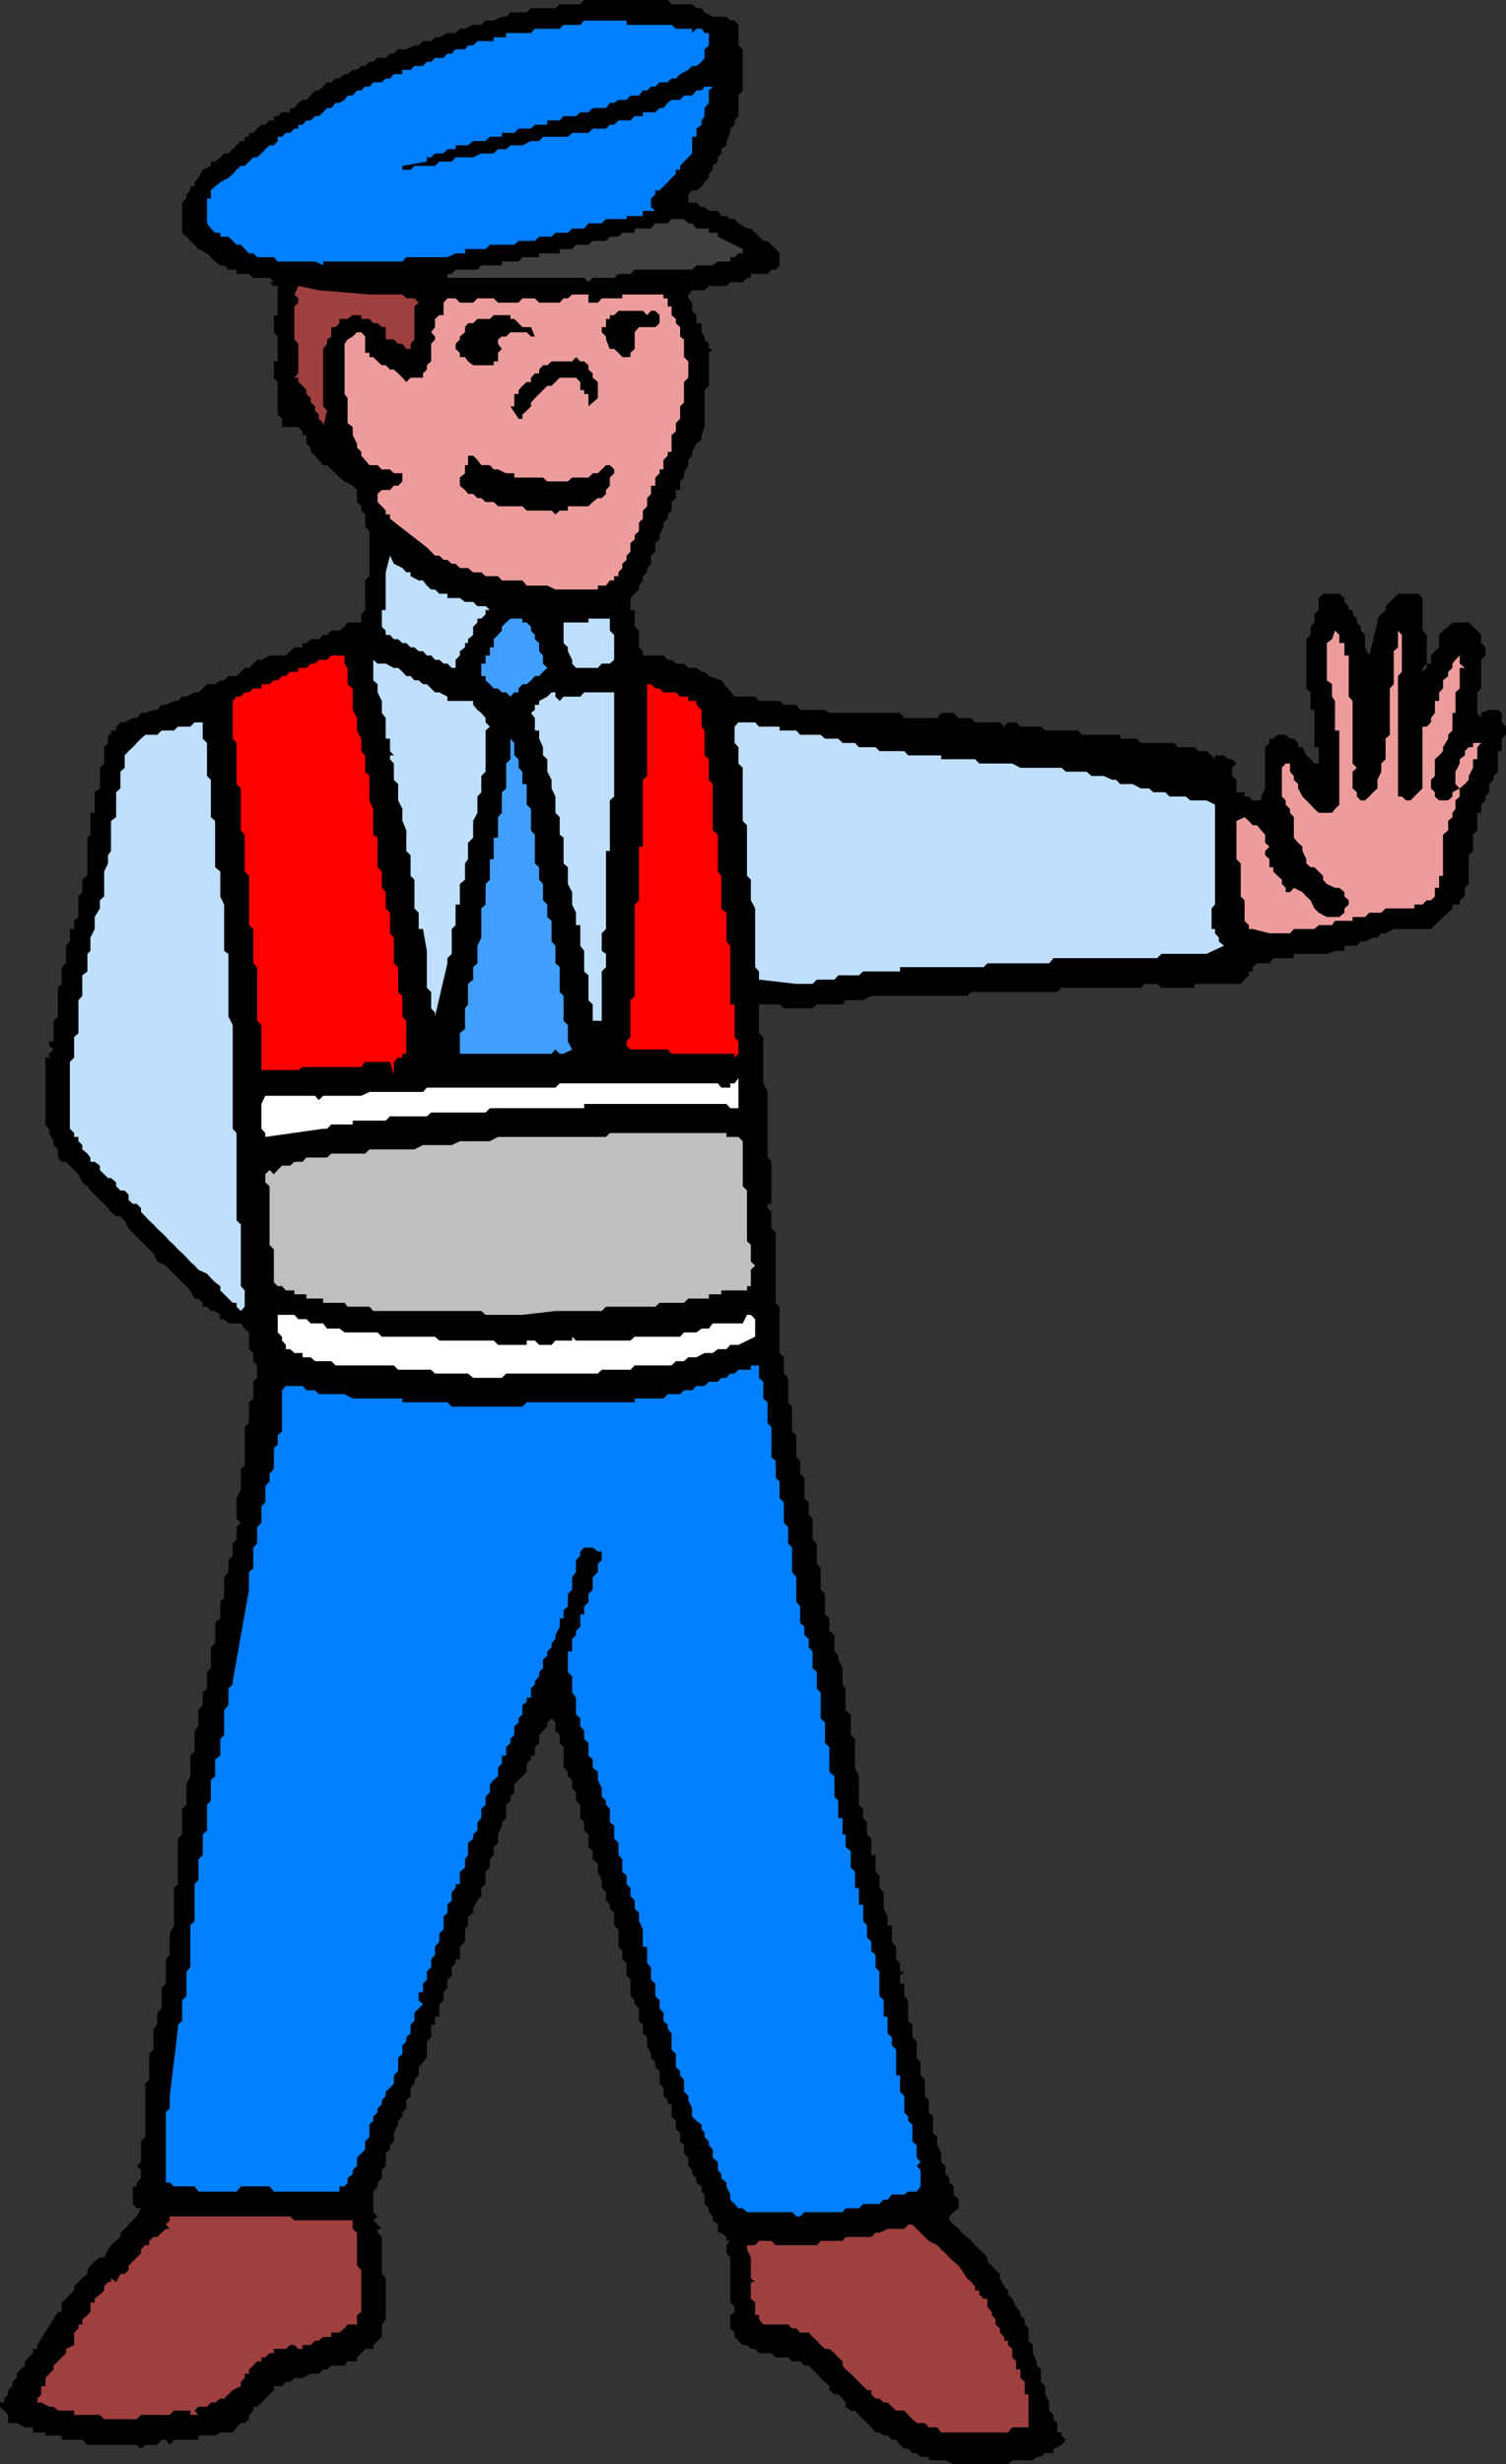
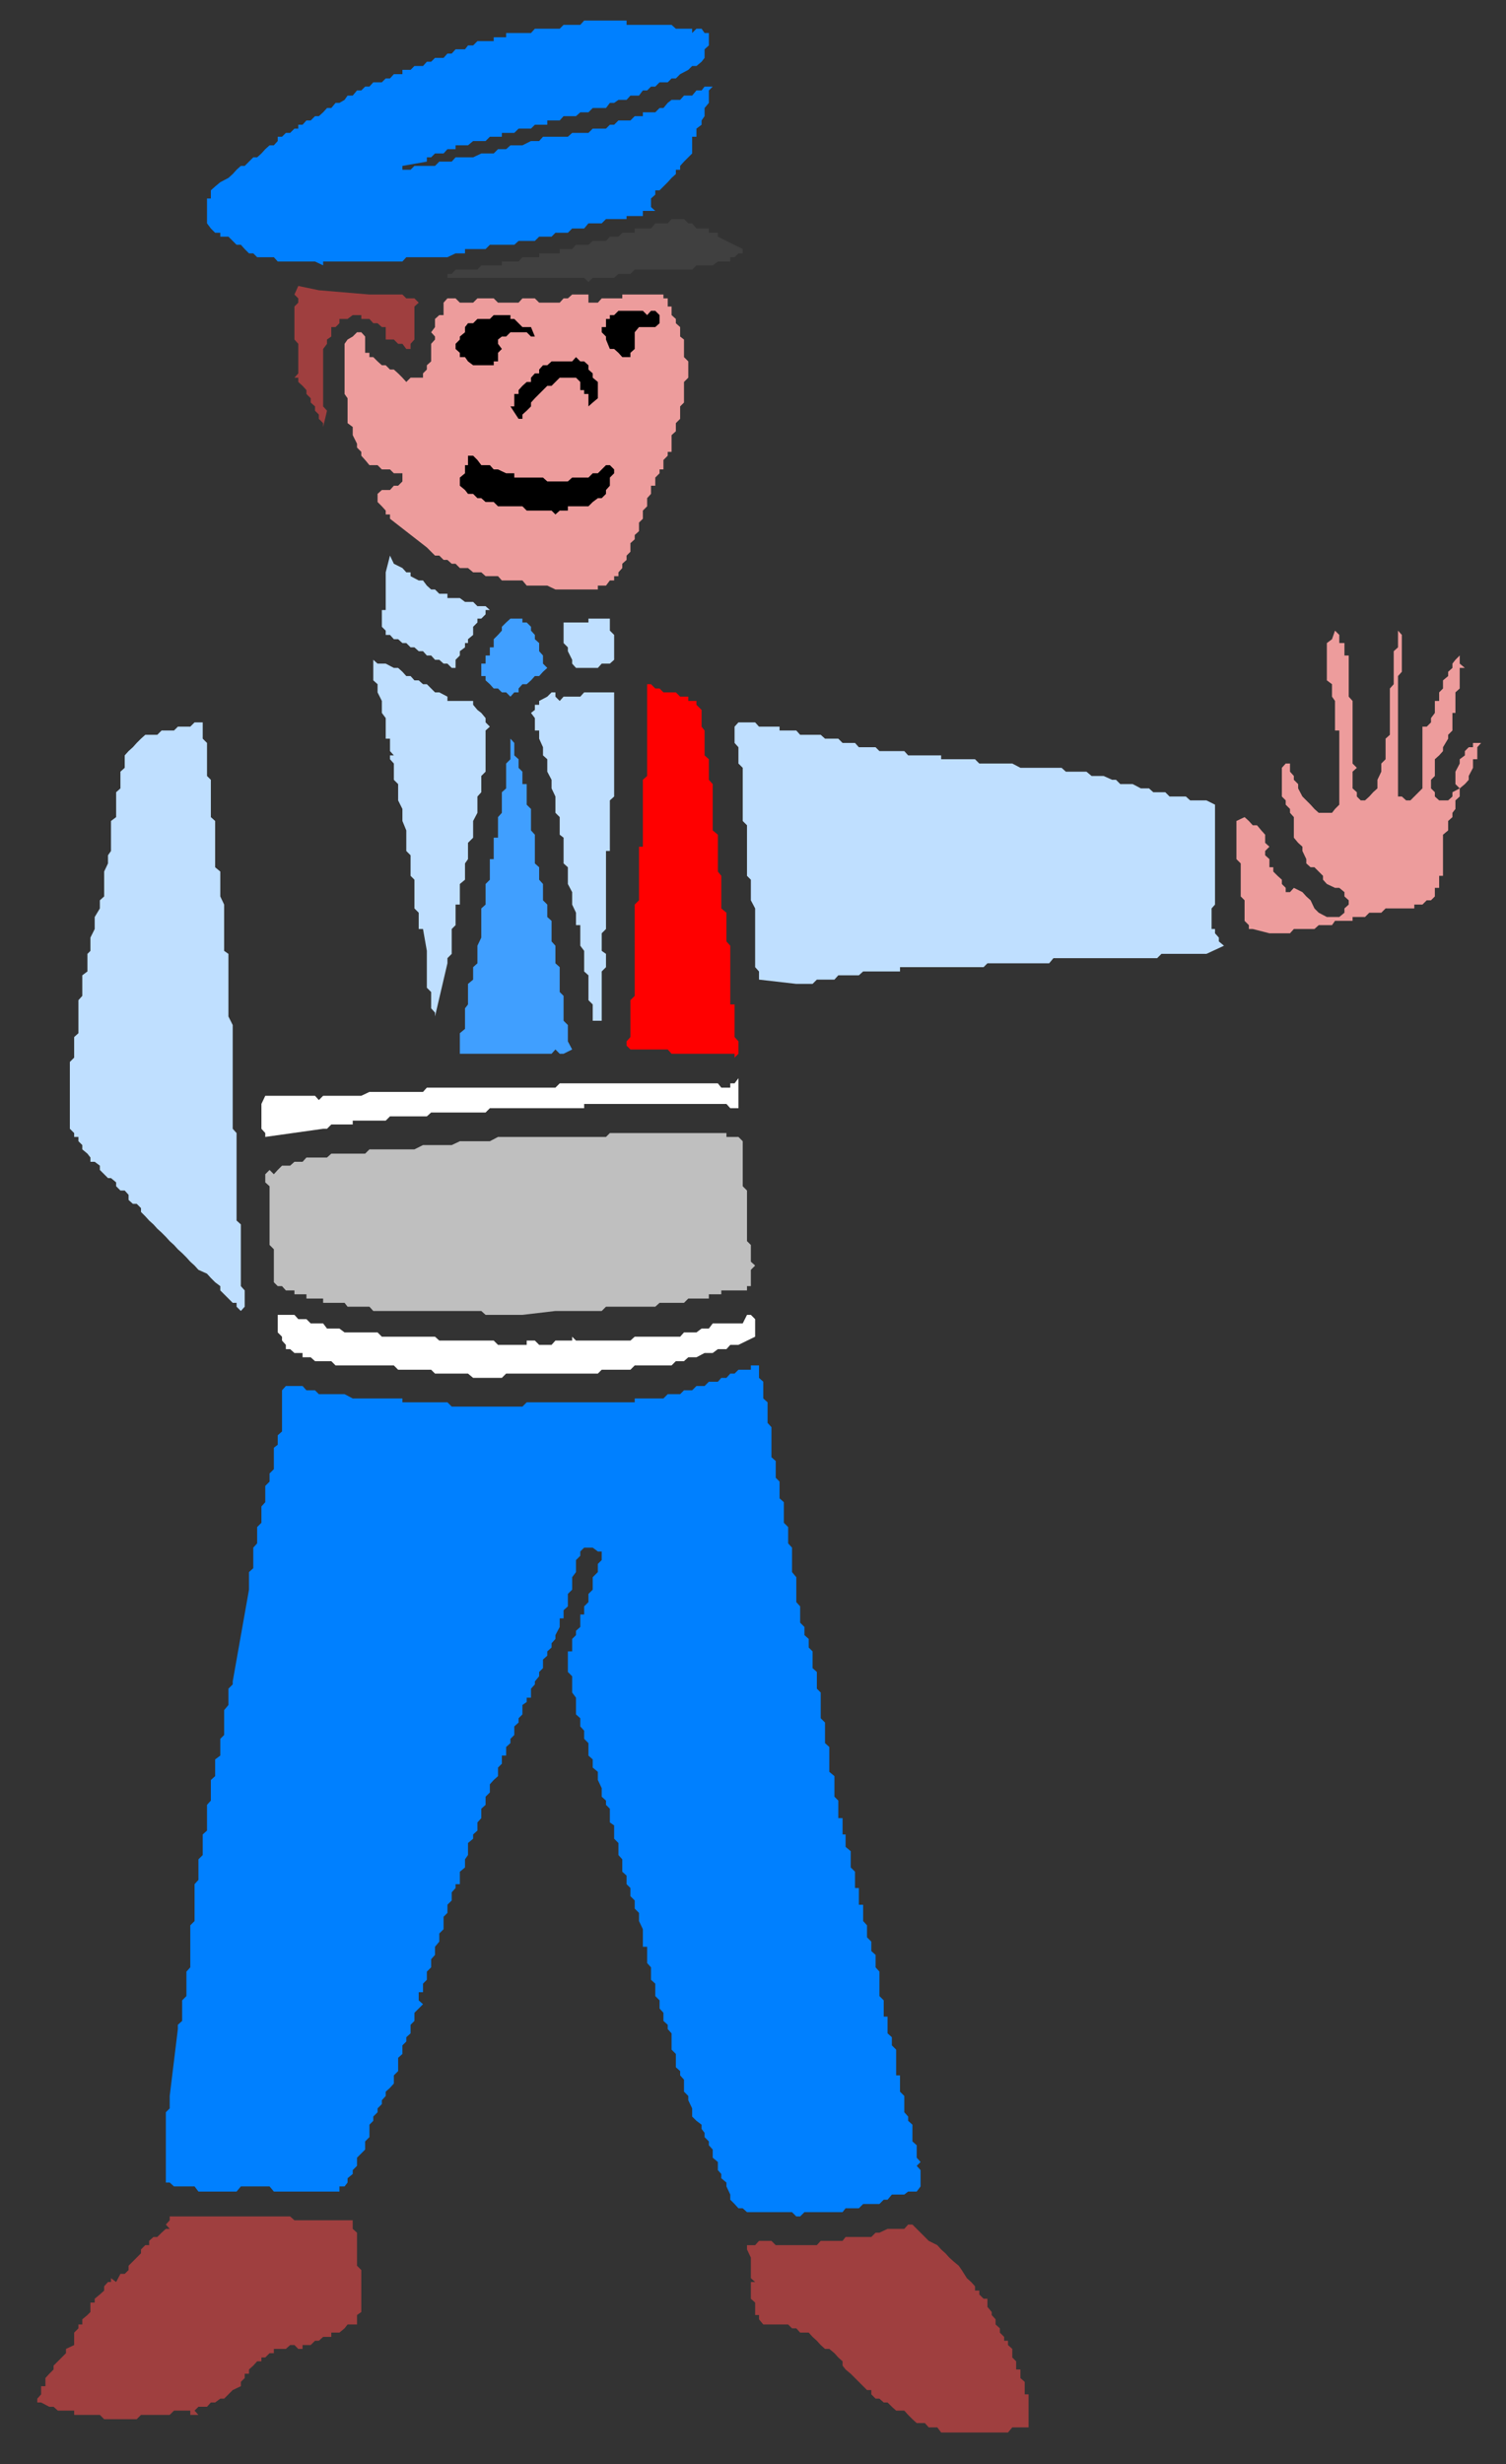
<svg xmlns="http://www.w3.org/2000/svg" width="351.398" height="574.797">
  <rect width="100%" height="100%" fill="#333333" stroke="none" />
-   <path d="M343.7 195.398v3.102l-1 1v6.7l-.9.898v2l-1.202.902v1h-1.7v.898l-1 1-1.199 1-2.8 2.801h-8.7l-1.898 1h-1l-.903 1h-1l-1.898.899h-1l-.902 1h-2.899v1.199H311.5l-1.902.703h-7.7v1h-4.8l-.899 1.2h-2.898l-1 .898v1h-.903v.902l-1 1-.898 1h-10.8v.898H271l-1-.898h-2.902l-.899.898h-18.5l-1 1h-20.101l-1 .899H203.3l-1.903 1H197.3l-.703 1h-6l-1 .902h-6.7l-1-.902h-4.8V241l1 .898V252.7l1 2V270l.902 1v9.797h-.902v1l.902.902v3.899l1 .902v16.398l.898.899v10.8l1 1v3.801l1 1v5.7l.903 1v5.8l1 .899v5.101l.898.899v2.902l1 1v4.801l1 .898v2.899l.899 1v4.8l1 .903v4.797l.902 1v5l1 1v4.8l1 .903v2.898l1.2 1v3.801l.898 1v.899l1 2v3.8l.703 1v5l1.199 1v4.801l1 .899v6.699l.898 2V421l1 .898v2.2l.903 1v2.8l1 1v3.801h1v3.899l.898.902v2.898l1 1v3.801l.899 1.899v2h1v3.8l1 1.2V457l.902.898v2h1l-1 .899v1.902h1v2.899l.898 1v4.8l1 .899v2.902l1 1V480l.903 1v3.098l1 1v3.8l.898 1v2.801l1 1v3.801l1 1v1.898l.899 1.899v2l1 .902v1.899l.902 1v1l1 .902v1.898l1.2 1.2v2l-1.2.902-1 1v.898l1 1 1.2 1 .698.899 1.2 1 1 .902.902 1 1 1 1 .899.898 1v.902l1 1 .903 1 1 .898v1l1 1.899.898 1v.902l1 1 .899 1.899 1 1.199V540l1 1v1.2l.902.898V546l1 1v1.898l.898 1.899v1l1 .902v2.899l1 1v1.902l.903 1.898v1.899l1 1v1l.898.902v2.2h1v.699l1 1-1 1.199-1.898.902v1h-1.903l-1 .899h-1l-.898.8h-4.8l-1 .899h-12.7l-1.902-.899h-3.899v-.8H214.8l-.903-.899h-1l-1-1H211l-1-.902-.902-1.2h-1l-1-1h-.899l-1-.699h-.898l-1-1.199-2.903-2.902-.898-1h-1l-1.2-.899v-1l-.702-.898-1-1h-.899l-1.199-1v-.902l-1-1-1-.899-.902-1-1-1-.899-.902h-1l-1-1h-1.898l-.903-.899H181l-1-1h-2.902l-.899-1h-1l-.898-.898h-1l-1.903-1.902v-1l-1-1V540l1-.703v-1.2l-1-1v-10.5l-.898-1V523.7l.898-1h-.898v-.902l-1.2-1h-.8v-1.899l-1.2-1V517l-.902-1v-.902l-1-1v-2.2l-.699-.699V510l-1.199-.902v-1l-1-1v-.899l-.902-1v-1.902l-1-1v-1.899l-.899-.898v-2l-1-.902v-1.899l-1-1v-2.902h-.898v-.899l-1-1V487l-.903-1v-2.902l-1-.899V481l-1-1v-.902l-.898-2v-1.899l-1-.902v-2l-.902-.899V468.5l-1-1v-.902l-1-1v-3.801l-.899-1v-2.899l-1-.898v-1.902l-.898-1V450l-1-.902v-2.899l-1-1v-.902l-.903-1v-1.899l-1-1V438.5l-.898-1.902v-1.899l-1.2-1v-1.902l-1-1v-2.899l-1-.898v-1.902l-.902-1V421l-1-1v-1.902l-.898-1v-1.899l-1-.902v-1l-1-1V407.5l-.902-.902v-1.899l-1-1v-1.902l-.899-1-1 1v.902l-1 1-.898 1v1.899l-1 .902v2h-.903v.898l-1 1v1.899l-1 1-.898.902-1 1v1.899l-.902 1V420l-1 1v3.098l-1 1v.699l-.899 2.101v2l-1 .899v1.902l-.898 1v1.899l-1 1v2.902l-1 .898v1.899l-.903 1-1 1.902v1l-1.199.899v2l-.699.902v2.898l-1.2 1.2V457h-1v.898l-.902 1v1.899l-1 1v1.902l-.898 1v1.899l-1 .902v2.898h-1v1.899h-.902v2.902l-1 1V480l-.899 1-1 1.2v1.898l-1 1V486l-.898 1v1.898l-1 1v1.899l-.903.902v1l-1 1v.899l-1 1.902v2l-.898.898v1l-1 .899v2.902l-.902 1v1.899l-1 1V510l-1 1.2v4.8l1 1-1 .898 2 2h-1v.899l1 1v8.601l.902 1V541l-.902 1.2v2.898l-1 .902-1 1v.898h-1.899l-.898 1-1 1v.899h-2.203l-.7 1h-3.097l-1 .902h-.903l-1 1H72.5l-1.902 1h-1.899l-1 .899h-1l-.898 1h-1.903v.902L60 561.398h-.902v.899l-1 1v1l-1 .902h-.899l-1 1-.898 1.2h-2.903l-1.199.699h-3.898v1h-5.703l-1 1.199-.899-1.2h-1l-1 1.2h-2.8l-1 .902-1-.902h-11.5l-1.2-1.2h-4.8v-1h-3.801v-.699H7.699V566.2H5.801l-1.903-1h-2v-1.902l-.898-1-1-.899v-1h1v-.898l.898-1v-1l1-.902v-1l1-.899v-1l.903-1 1-.902v-1l1.898-1.899v-1h1V547l4.801-7.703h.898v-2.2l1-.898.903-1 1-.902v-1l1.898-1.899 1.2-1v-.898l.699-1 1-1 1.203-.902h1l.898-1.899.7-1 1.199-1 1-.902v-1l1-.899.902-1L31.898 517l1-1.902h-1l-.898-1V510h.898v-.902l1-1v-1.899l-1-1 1-.902V499.5l1-1V486l.903-.902v-6l1-1v-4.801l.898-1V469.5l1-1v-4.8l1-1V457l.899-1v-5l1-1.902h.902-.902v-8.7l.902-.898v-10.602l1-1v-6l1-.898v-4.8l.898-1.903V409.5l1-1v-4.8l.903-1v-3.802l1-1.199v-2.902l1-.899V390l.898-.902v-4.801l1-1V378.5l1.2-1v-3.8l.902-1v-4.802l1-1.199v-2.8l1-1V360l.898-.902v-2.899l1-1-1-.902V349.5l1-2v-4.8l.899-.903v-8.899l1-1v-4.8l1-.899v-3.902l.902-.899V318.5l-.902-1v-1.902l-1-.899v-3.902l-1-.899-.899-1.199h-2.898l-1-1h-.903v-1l-1.199-.902h-1l-.898-1h-1v-.899l-1-1h-.903l-1-1.898-.898-1-1-.902-1-1-.902-1-1-.899-.899-1-2-.902-.898-2-1-.899-.903-1-1-.898-1-1-.898-1-1-.902-.902-1.899-1-1h-1l-1.2-1-.699-.902-.898-1-1-.899-1.203-1.199-1-1-.7-1-1.199-.902-.898-1.899-2-2-.903-.898h-1l-.898-1v-1.902l-1-1v-.899l-1-1.902v-1l-.902-1v-15.598h.902v-.902l1-1-1-.899v-1h1v-4.8l1-1v-6.7l.898-.898v-3.902l1-.899v-4.101l.903-1v-2.899h1v-1.902l1-.899v-4.8l.898-1v-2.899l1.2-.902v-8.899l.699-.699v-5.101h1v-4.801l1.203-.899v-4.8l1-1v-3.801l.898-1v-1.899h.7v-1h1.199v-.898l1-1h1l1.902-1h.898l1-1.203h1l1.903-.7h.898l1-1.199h1l1.899-.898h.902l1-1h1l1.898-1h.903l1-.902 1-1h1.898l1.2-.899h.902l1-1h1.898l1-1 .899-.902h1l1-1 .902-.899h1l1.898-1H66.7l1-1 1-.898h1.899v-1h.902l1-.902h1.898l1-1h.903l1-1H79.2l1.2-.899.699-1H84.3v-1.902l.898-1v-6.899l1-1v-10.5l-1-1V120l-.898-.902v-1l-1-1v-2.801l-1-1-1.903-1-1.199-.899-.898-1-1-.898-1-1h-.903l-1-1.203-.898-1-1-.899v-1l-1-.898v-2h-.902v-.902l-1-1H65.8v-1.899l-1-1v-7.601l-.903-1v-3.801h.903V78.5l-.903-1v-4h.903v-6.8h-.903l-1-.903h1l-1-1h-3.8l-1-.899h-2.899v-1H53.3l-1-1h-.903L50.2 61l-1-1-.898-.902-2-1-.903-1-1-.899-.898-1-1-.902v-7l1-1v-.899l.898-1V43.5h1v-1l.903-1 1-1.902 1.898-.899v-1h1l1.2-1 .902-.902h1l2.898-2.899h.899v-1h1V31h1L60 30l1-.902h.898l1-1h1v-1h.903l1-.899h1.898v-1h1L69.598 24l1-.703h.902l1-1 1-1.2h.898l1-.898.903-1h1l1-.902h.898l1.2-1h.699l1.203-1h1l1-.899h.898l1-1h.899l1-.898H90l1-1h.898l1-1h1.903l1.898-.902h1l1-1h1.899l.902-.899h1l1.898-1h1.903l1-1h1.199l1.898-.902h1.903l1-1h1.898l1.899-.899h1l1-1h3.8l1-1h5.7l1-.898h4.8l.903-1h19.5l.898 1h4.801l1 .898h1.2l.698 1 1.903 1h3.199l.898.899h1l.903 1v4.8l1 .903v9.598l-1 1.199v4.8l-.903 1v1l-1 .903v1l-.898 1.898v1l-1.2.899v1l-.8.902v1l-1.2 1v.899l-.902 1v.902l-1 1-.699 1-1.199.898h-1l-.902 1v1.899h1.902l1.2 1h.698l1 .902h2.102l.8 1.2h1.2l.898.699h1l.903 1 2 1.199h.898l1 1 .899.902 1 1h1l.902.899 1 1 .898 1v2.8l-.898 1h-1l-.902 1h-3.899v.899h-.898l-1 1h-2.903l-.898.902h-4.102l-1 1H161.5l-.902 1v.899l.902 1V72.5l1 1v1.898h1.2V77.5l.698 1v.7l1 1v1.198h.903l-.903.899V90l-1 1v8.598l-.699 1.902v1l-1.199 1-1 1.898v.899l-.902 1v1.203l-1 1.898v1l-.899.899v2h-1v1.902l-1 .899v2l-.898.902v1l-1 .898v1l-.903 1.899v1l-1 .902v2l-1 .899v1.902l-.898 1v1l-1 .898v1l-.902 1.2v.902l-2 2v2.797h1v3.902l1 .899V151l.902.898v1h4.8l1 1h.9l1 .899h1.898l1 1h1.902l1.2.902h.698l1 1 2.903 1 3.097 3.801h4.801l.899 1h4.8l1 .898h2.903l.898 1.2h5.801l1 .699H210l1 1.203h7.7l.898-1.203h2.902l1.2 1.203h2.898l.902 1h5.8l1 1 .9-1h1.898l1 1h4.8l1 .898h7.602l1 1h8.898v.899h3.801l1 1h7.7l.902 1h3.898l.899.902h1.902l1.2 1 .8.899v-.899h2.098l1 .899h.902l1 1-1 1V181l1 .898v2.899h1.898v1h1l.903.902h2v-.902l.898-1.899v-9.601l1-1v-1h.899l1-.899H300l1 .899h.898l1 1v1h1l.903 1.902 1 .899.898 1h1v-3.801h-1v-8.7h-.898V161.5l-1-.902v-11.5l1-1v-1.899l.898-1v-1.902l1-1V139.5l1-1h3.801l1.2 1v.898l1 1v.899h.898v1l1 1v.902l.902 1v.899l1 1V151l1 1.898 1.898-7.699v-.902l.903-1 1-1v-.899l2.898-2.898H331l.898 1v7.598l1 1v6.699l-1 1v.902l1-.902v-1h1v-1.899l.903-1 1-.898v-2.902l.898-1 1.2-.899 1-1h3.8l1 1 1 .899.899 1V150l1 1v1.898l-1 1v6.7l-.899.902v4.797l.899 1.203v-1.203l1.902-.7h2l.898.7v2.203l1 1v1.898l-1 .899v2.902h-.898V180l-1 1v.898l-1 1v1.899l-.902 1v.902l-1 1v1.899h-.899v4.101l-1 1v.7" />
  <path fill="#ed9c9c" d="M340.598 183.898v1.899l-1 .902v2l-.7.899v1l-1 .902v2.2l-1.199 1v9.597h-.898v2.8h-1v2l-.903.903h-1l-1 1H330v.898h-6.7l-1 1h-2.8l-1 1h-2.902v.899H311.5l-.7 1h-3.1l-1 .902h-4.802l-.898 1h-4.8l-3.9-1h-.902v-.902l-1-1V210l-.898-.902v-7.7l-1-1V191.5l1.898-.902 1 .902.903 1h1l1 1.2.898 1v1.898l1 .902-1 1v1l1 .898v1.899h.899v1l1 1 1 .902v1l.902.899v1h1l.898-1 2 1 .903 1 1 .902.898 1.898 1 1 1.899 1h2.902l1.2-1v-1l1-.898v-1l-1-.902v-1l-1.2-1h-1l-1.902-.899-.899-1v-.902l-2-2h-.898l-1-.899v-1l-.903-1.898v-1l-1-.902-1-1.2v-4.8l-.898-1v-.899l-1-1v-1l-.902-.902v-6.7l.902-1h1V180l.898 1v.898l1 1v1l1 1.899 1.903 1.902.898 1 1 .899h3.102l.699-.899 1-1v-17.3h-1V163.5l-.7-1v-2.902l-1.202-.899V150l1.203-.902.699-2 1 1V150h1.2v2.898h1v9.602l.898 1v14.598l1 1-1 .902v3.898l1 .899v1l.902.902h1l1-.902.898-1 1-.899v-2l.903-1.898v-1.902l1-1v-4.801l1-.899v-10.8l.898-1v-7.7l1-.898v-3.902l.899 1v8.601l-.899 1v28.098h.899l1 .902h1l2.8-2.8V169.5h1l1-1v-1l.903-1.203V163.5h1v-2l.898-.902v-1.899l1.2-1v-1l1-.902v-1l.699-.899 1-1v1.899l1.203 1h-1.203v4.8l-1 .903v4.797h-.7v4.101l-1 1v.899l-1.199 2v.902l-.898 1-1 .899V181l-.903.898v2l.903.899v1l1 .902h2.097l1-.902v-1l1.7-.899-1-1V180l1-1.902v-1l1.203-.899v-1l.898-.902h1v-1h1.899l-.899 1v2.8h-1v2l-1 1.903v.898l-.898 1-1.203 1" />
  <path fill="#bfdfff" d="M281.5 222.5H271l-1 1h-24.2l-1 1.2h-14.402l-.898.898H210v1h-8.602l-1 .902h-4.8l-.899 1h-4.101l-1 1H185.8l-8.703-1v-1.902l-.899-1v-13.7l-1-1.898v-4.8l-.898-.903V192.5l-1-1v-12.402l-1-1v-3.801l-.903-1V169.5l.903-1h3.898l.899 1h4.8v.898h3.903l.898 1h4.801l1 .899h3.098l1 1h2.902l.898 1h3.903l.898.902H211l.898 1h7.7v.899h7.902l1 1h7.7l1.898 1h9.601l1 .902h4.801l1.2 1h2.8l2 .898h.898l1 1h2.903l1.898 1h1.899l1 .899h2.8l1 1h3.801l1 .902h3.801l2 1V211l-.8.898v4.801h.8v1l.898 1v.899l1.2 1-4.098 1.902" />
  <path fill="#9f3f3f" d="M239.098 566.2h-2.899l-1 1.198h-15.601l-.899-1.199h-2l-.898-1h-1.903l-1-.902-1-1-.898-1h-1.902l-1-.899-1-1h-.899l-1-.898h-.898l-1-1v-1h-1l-3.801-3.8-1.2-1-.702-.903v-1l-1-.899-.899-1-1.199-1h-1l-1-.898-.902-1-1-.902-.899-1h-2l-.898-1h-1l-.903-.899h-5.8l-1-1.199v-1h-.899v-2.902l-1-.899v-3.902h1l-1-.899v-4.8l-.898-1.899v-1h1.898l.899-1H180l1 1h9.598l.902-1h5.098l.703-.902h6l1-1h.898l1.899-.899H211l.898-1h1l1 1 .903.899 1 1 .898.902 2 1 .899 1 1 .899.902 1 1 .902 1.2 1 .698 1 1.2 1.898 1 .899.902 1v1h1v.902l1 1h.898v1.899l1 1.199V540l.903 1v1.2l1 .898v1l1 1V546h.898v1l1 .898v2l.899.899v1.902h1v2l1 .899v2.902H240v7.7h-.902" />
  <path fill="#0080ff" d="M212.898 511.2h-1l-.898.698h-2.902l-1 1.2h-.899l-1 1h-3.8l-1 1H197.3l-.703.902h-8.899l-1 1h-.898l-1-1h-10.5l-1-.902h-1l-.903-1-1-1v-1.2L169.5 510v-.902l-1.2-1v-1l-.8-.899v-1.902l-1.2-1v-1.899l-.902-1v-.898l-1-1v-1l-.699-.902v-1l-1.199-.899-1-1v-1.902l-.902-1.899v-1l-1-1v-2.8l-.899-1v-1l-1-.899v-3.101l-1-1v-3.801l-.898-1v-1l-1-.899V469.5l-.903-1v-1.902l-1-1v-2.899l-1-.902v-2.899l-.898-1v-3.8h-1V450l-.902-1.902v-1.899l-1-1v-1.902l-1-1v-1.899l-.899-.898v-2l-1-.902v-2.899l-.898-1v-2.8l-1-1v-3.102l-1-.7v-3.199l-.903-.898v-1l-1-.902v-2l-.898-1.899v-1.902l-1.2-1v-1.899l-1-.898v-2.902l-1-1v-1.899l-.902-1v-1.902l-1-.899V396l-.898-1.203V391l-1-1v-4.8h1v-2.903l.898-.899v-1l1-.898v-2.902h.903v-1.899l1-1v-1.902l1-1v-2.899l1.199-1.199v-1.902l.898-.899v-2h-.898l-1.2-.898h-2l-.902.898v1l-1 1v2.801l-.898 1.2v2.898l-1 1v2.902l-1 .899v1.902h-.902v2l-1 1.898v.899l-.899 1v1l-1 .902v1l-1 .899v2l-.898.902v1l-1 1.2v.698l-.903 1V396h-1v1l-1 .7v2.198l-.898.899v1l-1 .902v2l-.902.899v1l-1 .902v2h-1v1.898l-.899.899v2l-1 .902-.898 1v1.899l-1 1V421l-1 .898v2.2l-.903 1V427l-1 .898v1l-1.199 1v2.801l-.699 1v1.899l-1.2 1v2.902h-1v.898l-.902 1v1.899l-1 1v1.902l-.898.899V450l-1 1v1.898l-1 1.2V456l-.902 1v1.898l-1 1v1.899l-.899.902v2h-1v1.899l1 .902-2 2v1.898l-.898.899v2l-1 .902v1l-.903.899v2l-1 .902v3.098l-1 1V486L91 487l-1 .898v1l-.902 1v.899l-1 1v.902l-1 1v1l-.899.899v2.902l-1 1v1.898l-1.898 1.899v1.902l-1 1v.899l-1.203 1v1l-.7.902H79.2v1.2H63.9l-1-1.2h-6.7l-1 1.2h-8.898l-.903-1.2h-4.8l-1-.902H38.7v-16.399l.899-.902v-2.899l1.902-15.601v-1l1-.899v-4.8l1-1v-5.7l.898-1v-9.8l1-1V439.5l.903-1v-4.8l1-1v-4.802l1-.898v-6l.898-1v-4.8l1-.903v-3.899l1.2-.898v-3.902l.902-.899v-5.8l1-1.2v-3.8l1-1v-.7l3.797-21.402v-4.098l1-.902V361l.902-1v-3.8l1-1v-3.802l.898-1v-3.8l1-1v-1.899l1-1v-5l.903-.699v-2.203l1-.899v-9.601l.898-1h3.899l.902 1h2l.898.902h6l1.903 1h11.597v.899h10.5l1 1h16.5l1-1h25.2v-.899h6.703l1-1h2.898l.899-.902h1.902l1-1h1.898l1-1h2.102l.8-.899h1.2l.898-1h1l.903-.898h2.898v-1h1.899v2.898l1 .899v3.902l1 .899v4.8l.902 1v7l1 .899v3.902l.898.899v3.902l1 .898v4.801l1 1V360l.903 1v5.7l1 1.198v5.801l.898 1v3.801l1 1v1.898l1 .899v2l.899.902v3.899l1 .902v3.898l.902.899v6l1 1v4.8l1 .903v5.797l1.2 1v4.8l.898.903v4.098h1v3.8h.703v2.899l1.199 1v3.8l1 1v3.801h.898v3.899h1v3.8l.903 1v2.801l1 1v2.2l1 .902v2.898l.898 1v5.7l1 1v3.8h.899v3.899l1 .902v1.899l1 1v6H210v3.8l1 1v3.801l.898 1v1l1 .899v3.902l1 .898v2.899l.903 1-.903.902.903 1V510l-.903 1.2h-1" />
  <path fill="#fff" d="M172.3 313.7h-1.902l-.898 1h-2l-1.2.898h-1.902l-1.898 1h-1.902l-1 .902h-1.899l-1 1h-8.601l-1 1h-6.7l-.898.898h-21.402l-1 1h-6.7l-1.199-1H101.5l-.902-.898h-7.7l-1-1H78.301l-1-1H73.5l-1-.902h-1.902v-1h-1.899l-1-.899h-1v-1l-.898-1v-.902l-1-1v-4.098h3.898l.899 1H71.5l1 1h2.898l.903 1.2h2.898l1.2.898h7.699l1 1H101.5l1 .902h12.7l1 1h6.698v-1h1.903l1 1h2.898l.899-1h3.902v-.902l.898.902h12.7l1-.902h10.601l.899-1h2.902l1.2-.899h1.698l.903-1.199h7l1-2h.898l1 1v4.098l-3.898 1.902" />
  <path fill="#bfbfbf" d="M174.3 301h-6v.898h-2.902v1h-4.8l-1 1h-5.7l-1 .899h-11.5l-1 1h-10.8l-7.7.902h-8.597l-1-.902H87.098l-.899-1h-5.101l-.7-.899h-5v-1H71.5v-1h-2.8V301h-2l-.9-1h-1l-.902-.902v-7.7l-1-1V276.7l-1-.902v-1.899l1-1 1 1 .903-1 1-1h1.898l1-.898h1.899l.902-1h4.8l1-.902h7.9l1-1h10.5l2-1h6.698l1.903-.899h7l1.898-1h25.2l.902-.902H169.5v.902h2.8l1 1v10.5l1 1v11.8l.9.898v3.899l1 .902-1 1V300h-.9v1" />
  <path fill="#404040" d="M173.3 59.098h-1l-.902.902h-1v1H167.5l-1.2.898h-3.8l-1 1h-13.402l-1 1H144.3l-1 .899h-5l-1 1-1-1h-31.903v-.899h1l.903-1h5.097l.903-1h4.797V61H121l.898-1h3.903v-.902h4.797v-1h2.902l.898-1h2.903l1-.899h3.097l.903-1h2l.898-.902h2.899v-1h3.8l1-1.2h2.903l.898-1h2.899l1 1h.902l1 1.2h2.898v1h2.102v.902l5.8 2.899v1" />
  <path fill="#fff" d="M172.3 258.5h-1.902l-.898-1h-33.2v1h-22l-1 1h-12.702l-1 .898H91l-1 1h-7.7v.899h-5l-1 1h-.902l-13.5 1.902v-.902l-.898-1V257.5l.898-1.902H73.5l.898 1 1-1h8.903l1.898-.899h12.5l.899-1h30l1-1H167.5l.8 1h2.098v-1h1l.903-1.199v7" />
  <path fill="red" d="M170.398 245.797H156.7l-.898-1h-8.703l-.899-.899v-1l.899-1v-8.601l1-1V211l1-1v-12.5H150v-15.602l1-.898v-21.402h.898l1 1h1l.903.902h2.898l1 1h1.899v1h1.902v.898l1.2 1.2v3.902l.698.898v5.801l1 .899v4.8l.903 1V193.7l1.199 1v8.598l.8 1v7.601l1.2 1v6.7l.898 1v13.699h1v7.601l.903 1v2.899l-.903.902v-.902h-1" />
  <path fill="#0080ff" d="M161.5 31.898v3.899l-1.902 1.902-.899 1v.899h-1v1l-1 .902-.898 1-1 1-.903.898h-1v1l-1 .899v2l1 .902H150v1.2h-3.8v.699h-4.802l-1 1h-3.097l-1 1.199H133.5l-1 1h-2.902l-.899.902h-2.898l-1 1H121l-1 .899h-5.7l-1 1h-4.8v1h-2.2l-1.902.902h-9.597l-.903 1h-18.5v.898L73.5 61h-8.7l-.902-1H60l-.902-.902h-1l-1-1-.899-1h-1l-1.898-1.899h-1.903v-.902H50.2l-1-1-.898-1.2v-5.8h.898v-1.899l1-.898 1.2-1 1.902-1 1-.902.898-1 1-.899h.899l2-2H60l1-.902.898-1 1-.899h1l.903-1v-1h1l.898-.898h1l1-1h.899v-.902h1l.902-1h1l1-1h.898l1-.899.903-1h1l1-1.199h.898l1.2-.703.699-1H82.3l1-1.2h1l.898-.898h1l.899-1h2l.902-.902h1l.898-1h2v-1H95.8l.898-.899h2l.899-1h1l.902-.898h2l.898-1h1l.903-1h2.199l.7-.902h1.198l1-1h3.801v-.899h2.899v-1h5.8l.903-1h5.797l.902-.902h3.898l.903-1h9.898v1h10.5l1 .902h3.801v1l1-1h1.2l.698 1h1v2.899l-1 .902v2l-.699.898-1.199 1h-1l-.902.899-1.899 1-1 1h-1l-.898.902h-1.903l-1 1h-1l-.898.899h-1l-.902 1.199h-2l-.899 1H144.3l-1 .703h-1l-.903 1.2H138.3l-1 1h-1.903l-1 .898H131.5l-.902 1h-2.899v1h-2.898l-.903.902H121l-1 1h-2.902v.898H114.3l-1 1h-2.903l-1.199 1H106.3v.899h-1.903l-.898 1h-2l-.902.902h-1v1l-5.7 1v.899H95.8l.898-.899h4.801l1-1h2.898l.903-1h4.097l1.903-.902h2.898l1-1h1.899l1-.899h2.8l2-1h1.903l.898-1h5.801l1-.898h3.8l1-1h3.098l.903-.902h1l1-1h2.797l1-1H150v-.899h2.898l1-1h.903l1-1.199.898-.703h2l.899-1h1.902l1-1.2h1.2l.698-.898h1.903l-.903.899V24l-1 1.2v1.898l-.699 1v1L162.5 30v1.898h-1" />
  <path fill="#ed9c9c" d="M156.7 105.398h-.9v.899l-1 1v2.203h-.902v.898l-1 1v1.899h-1v1.902l-.898 1v1.899l-1 1V121l-.902.898v2l-1 .899v1l-1 .902v2l-.899.899v1l-1 .902v1l-.898 1v.898h-1v1h-1l-.903 1.2H139.5v.902h-9.902l-1.899-.902h-4.8l-1-1.2h-4.801l-.899-1h-2.898l-1-.898h-1.903l-1.199-1h-1.898l-1-1h-.903l-1-.902h-.898l-1-1h-1l-.902-.899-1-1L91 121v-1h-1v-.902l-.902-1-1-1v-1.899l1-.902H91l.898-1h1l1-1v-1.899h-2L91 109.5h-1.902l-1-1h-1.899l-1-1.203-.898-1v-.899l-1-1v-.898l-1-2v-1.902l-1.203-.899v-5.8l-.7-1v-11.7l.7-1L82.3 78.5l1-1h1l.898 1v3.797h1v1h.899l1 1 1 .902H90l1 1h.898l1 .899 1 1 .903 1 1-1h2.898v-1l.899-.899v-1l1-.902v-4.098l.902-1V78.5l-.902-1 .902-1.203v-1.899l1-.898h1v-2.902l.898-1h1.903l1 1h3.097l1-1h3.801l1 1H121l.898-1h2.903l1 1h4.797l.902-1h1l1-.899h3.8v1.899h2.2l.898-1h4.801v-.899h9.602v.899h1V71.5h.898v2l1 .898v1l1 .899V78.5l.899.7v4.097l1 1v3.8l-1 1v4.801l-.899.899v2.902l-1 1v1.899l-1 .902v3.898" />
  <path d="M152.898 76.297h-3.8l-1 1.203v3.898l-1 .899v1h-1.899l-.898-1-1-.899h-1l-.903-2.199V78.5l-1-1v-1.203h1v-1.899h.903V73.5h1l1-1H150l1 1 .898-1h1l1 1v1.898l-1 .899" />
  <path fill="#bfdfff" d="M142.3 154.797h-1.902l-.898 1h-5.102l-.898-1v-.899l-1-2V151l-1-1v-4.8h5.8v-.903h5v2.8l1 1v5.801l-1 .899m-.902 69.903v.898l-1 1v11.5h-2.097v-3.801l-1-1V227.5l-1-.902v-4.801l-.903-1.2v-4.8h-1v-2.899L133.5 211v-2.902l-1-1.899v-3.902l-1-.899v-6l-.902-.699v-4.101l-1-1v-3.801l-.899-1.899v-2l-1-1.898v-2.902l-1-.899v-1.902l-.898-2v-1.899h-1V167.5l-.903-1.203.903-.7v-1.199h1v-.898l1.898-1 1-1h.899v1l1 1 .902-1h3.898l.903-1h7v24.297l-1 .902V198.5h-.903v18.2l-1 1v4.097l1 .703v2.2" />
  <path d="m139.5 116.2-1.2.898-1 1h-4.8v1h-1.902l-1 .902-.899-.902h-5.8l-1-1h-5.7l-1-1h-1.898l-1-.899h-.903l-1-1H109.2l-.699-.902-1.2-1v-1.899l1.2-1V108.5h.7v-2.203h1.198l1 1 .903 1.203h2l.898 1h1l1.899.898H120v1h6.7l1 .899h4.8l1-.899h3.8l1-1h1.2l1.898-1.898h.903l1 1v.898l-1 1v1.899l-.903 1v.902l-1 1h-.898m-1.2-22.301-1 .899v-2.899h-1V91h-.902v-1.902l-1-1h-3.8l-1 1-.899.902h-1l-2.898 2.898-.903 1v.899l-1 1-1 .902v1H121l-1.902-2.902H120v-2.899h1V91l.898-1 1-.902h1v-1l.903-1h1v-.899l.898-1h1l1-.902h4.801l.898-1 1 1h.903l1 .902v1l1 .899v1l1.199 1v3.8l-1.2 1" />
  <path fill="#409fff" d="M128.7 245.797h-21.4V241l1.2-1v-4.8l.7-.903V229.5l1.198-1v-2.902l1-.899v-4.101l.903-1.899v-6.8l1-.899v-4.8l1-1v-4.802h.898v-5h1v-4.8l.899-1v-4.801l1-.899v-5.8l1-1v-4.801l.902 1v2.902l1 .899v2l.898.902v2.898h1v4.801l1 1v5l.903 1v6.7l1 .898v2.902l.898 1V210l1 1v2.898l1 .899v4.8l.899 1v4.102l1 .899v5.8l.902.899v5.8l1 1v3.801l1 1.899-2 1h-.902l-1-1-.899 1M124.8 157.7l-.902 1-1 .898h-1l-.898 1v.902h-1l-.902 1-1-1h-1l-.899-.902h-1l-.898-1-1-.899v-1h-1v-2.902h1v-1.899h1V151h.898v-1.902l1-1 .899-1v-.899l1-1 1-.902h2.8v.902h1l1 1v.899l.903 1v1l1 .902v1.898l.898 1v1.899l1 1-1 .902-.898 1h-1" />
  <path d="M122.898 77.5h-3.8l-1 1h-1l-.899.7v1l.899 1.198-.899.899v2h-1v.902h-4.8l-1.2-.902-.699-1h-1.2v-1l-1-.899V80.2l1-1v-.7l1.2-1v-1.203l.7-.899h1.198l1-1h2.903l.898-.898h3.899v.898H120l1.898 1.899h2l.903 2.203h-.903l-1-1" />
  <path fill="#bfdfff" d="M106.3 153.898v1.899h-.902l-1-1h-.898l-1-.899h-1l-.902-1h-1l-.899-1h-1l-1-.898h-.898l-1-1h-.903l-1-.902h-1l-.898-1h-1v-1l-.902-.899v-3.902H90V133.5l1-3.902.898 1.902 2 1 .903 1h1v.898l1.898 1h1l.899 1.2 1 .902h.902l1 1h1.898v1h2.903l1.199.898h1.898l1 1h1.903l1 .899h-1v1l-1 1h-.903v.902l-1 1v1.899l-1.199 1V150h-.699v1l-1.2.898v1l-1 1m1 57.102h-1v4.797l-.902.902v5.801l-1 1v1.2l-2.898 12.398v-.899l-.902-1v-3.8l-1-1v-8.602l-.899-5.098h-1v-3.8l-1-1v-6.7l-.898-.902V199.5l-1-1v-4.8l-.903-2.2v-2.8l-1-2v-3.802l-1-1v-3.8l-.898-1v-.899h.898l-.898-1v-2.902h-1V167.5l-.902-1.203V163.5l-1-2v-1.902l-1-.899v-4.8l1 .898H90l1.898 1h1l1 .902.903 1h1l.898 1h1l1 .899h.899l1.902 1.902h1l1.898 1v1h6v.898l1 1.2.903.699 1 1.203v1l1 1-1 .898V180l-1 1v3.797l-.903 1v3.8l-1 1.903v3.898l-1.199 1.2v3.8l-.699 1v3.801l-1.2 1V211" />
  <path fill="#9f3f3f" d="M95.8 81.398h-1l-.902-1.199h-1l-1-1H90v-2.902h-.902l-1-.899h-1l-.899-1h-1.898V73.5h-2l-1.203.898h-1.899v1l-.898.899h-1V78.5l-1 .7v1l-.903 1.198v13.399l.903 1-.903 3.8V98.7l-1-1v-1l-.898-.902v-1l-1-.899v-1l-1-1V91l-.902-1-1-.902v-1h-.899l.899-1v-6.899l-.899-1V71.5l.899-.902v-1l-.899-.899.899-2 4.8 1 11.801 1h7.7l.902.899h1.898l1 1-1 .902v7.7l-.898 1v1.198" />
-   <path fill="red" d="M94.8 245.797h-.902v.902h-1l-1 1v2.899L91 247.699h-5.8l-.9 1.2H70.599l-1 .699H61v-10.5l-1-1v-12.5l-.902-.899v-8l-1-.902v-11.5l-1-1v-8.598l-.899-1v-9.8l-1-1v-9.602l-.898-1V163.5l.898-1h1l.899-1h1l1-.902H61v-1h1.898l1-.899h.903l1-1h.898l1-1h1.899v-.902H71.5l1-1h1l.898-.899h1.903l1-1h3.097v1.899l.7 1v3.8l1.203 1v5l1 1.903v2.898l1 1.899v2.902l.898 1V180l1 1v5.7l.899 2v6l1 .698v6.899l1 1v3.8l.902 1v3.801l1 1v4.801l.898 1v6l1 .899v5.8l1 .899v4.8l.903 1v7.7" />
-   <path fill="#fff" d="M88.098 254.7v-1h1-1v1" />
  <path fill="#9f3f3f" d="M83.3 542.2h-2.202l-.7.898-1.199 1h-1.898v1h-1.903l-1 .902H73.5l-1 1h-1.902v.898h-1l-.899-.898h-1l-1 .898h-2.8v1h-1l-1 1H61v.899h-1l-.902 1-1 .902v1h-1v1l-.899.899v1l-1.898.902-2 2h-.903l-1.199.898h-1l-.898 1h-2l-.903.899.903 1h-1.903v-1h-3.8l-1 1h-6.7l-1 1h-7.597l-1-1h-6v-1H13.5l-1-.899h-1l-1.902-1h-.899v-.898l.899-1v-1.902h1v-1.899l.902-1 1-1v-.902l2.898-2.899v-1l1.903-.898v-2.902l1-1v-.899h.898V541l1.2-1 .699-.703v-2.2h1v-.898l1.203-1 1-.902v-1l.898-1h.7v-.899l1.199.899 1-1.899h1L30 529.5v-1l1-1 .898-.902 1-1v-.899l1-1h.903v-1l1-.902h.898l1-1 1-.899h.899l-.899-1 .899-1V517h28.101l1 .898h13.602v2l1 .899v7.703l1 1v9.797l-1 .703v2.2" />
  <path fill="#bfdfff" d="m56.2 305.797-1-1v-.899h-.9l-2-2-.902-.898v-1l-1.199-.902-1-1-.898-1-2-.899-.903-1-1-.902-.898-1-1-1-1-.899-.902-1-1-.898-.899-1-1-1-1-.902-.898-1-1-.899-.903-1-1-1v-.902l-1-1H31l-1-.899V278.7l-.902-1h-1l-1-1v-.902l-1.2-1H25.2l-1.898-1.899v-1L22.098 271h-1v-1l-.7-.902-1.199-1v-1l-.898-.899v-1h-1v-.902l-1-1v-15.598l1-1v-4.8l1-.899v-7.703l.898-1V227.5l1.2-.902V222.5l.699-.703v-3.098l1-2v-2.8l1.203-2V210l1-.902v-5.801l.898-1.899V199.5l.7-1v-7l1.199-.902v-5.801l1-.899V180l1-.902v-2.899l.902-1 1-.902.898-1 1-1 1-.899H36.7l1-1h2.899l.902-.898h2.898l1-1h1.903v3.797l1 1V181l.898.898v8.7l1 .902v10.797l1.2 1v5.8l.9 1.903v10.797l1 .703v14.598l1 2v24.199l.898 1v20.402l1 .899V300l.899 1v3.797l-.899 1" />
</svg>